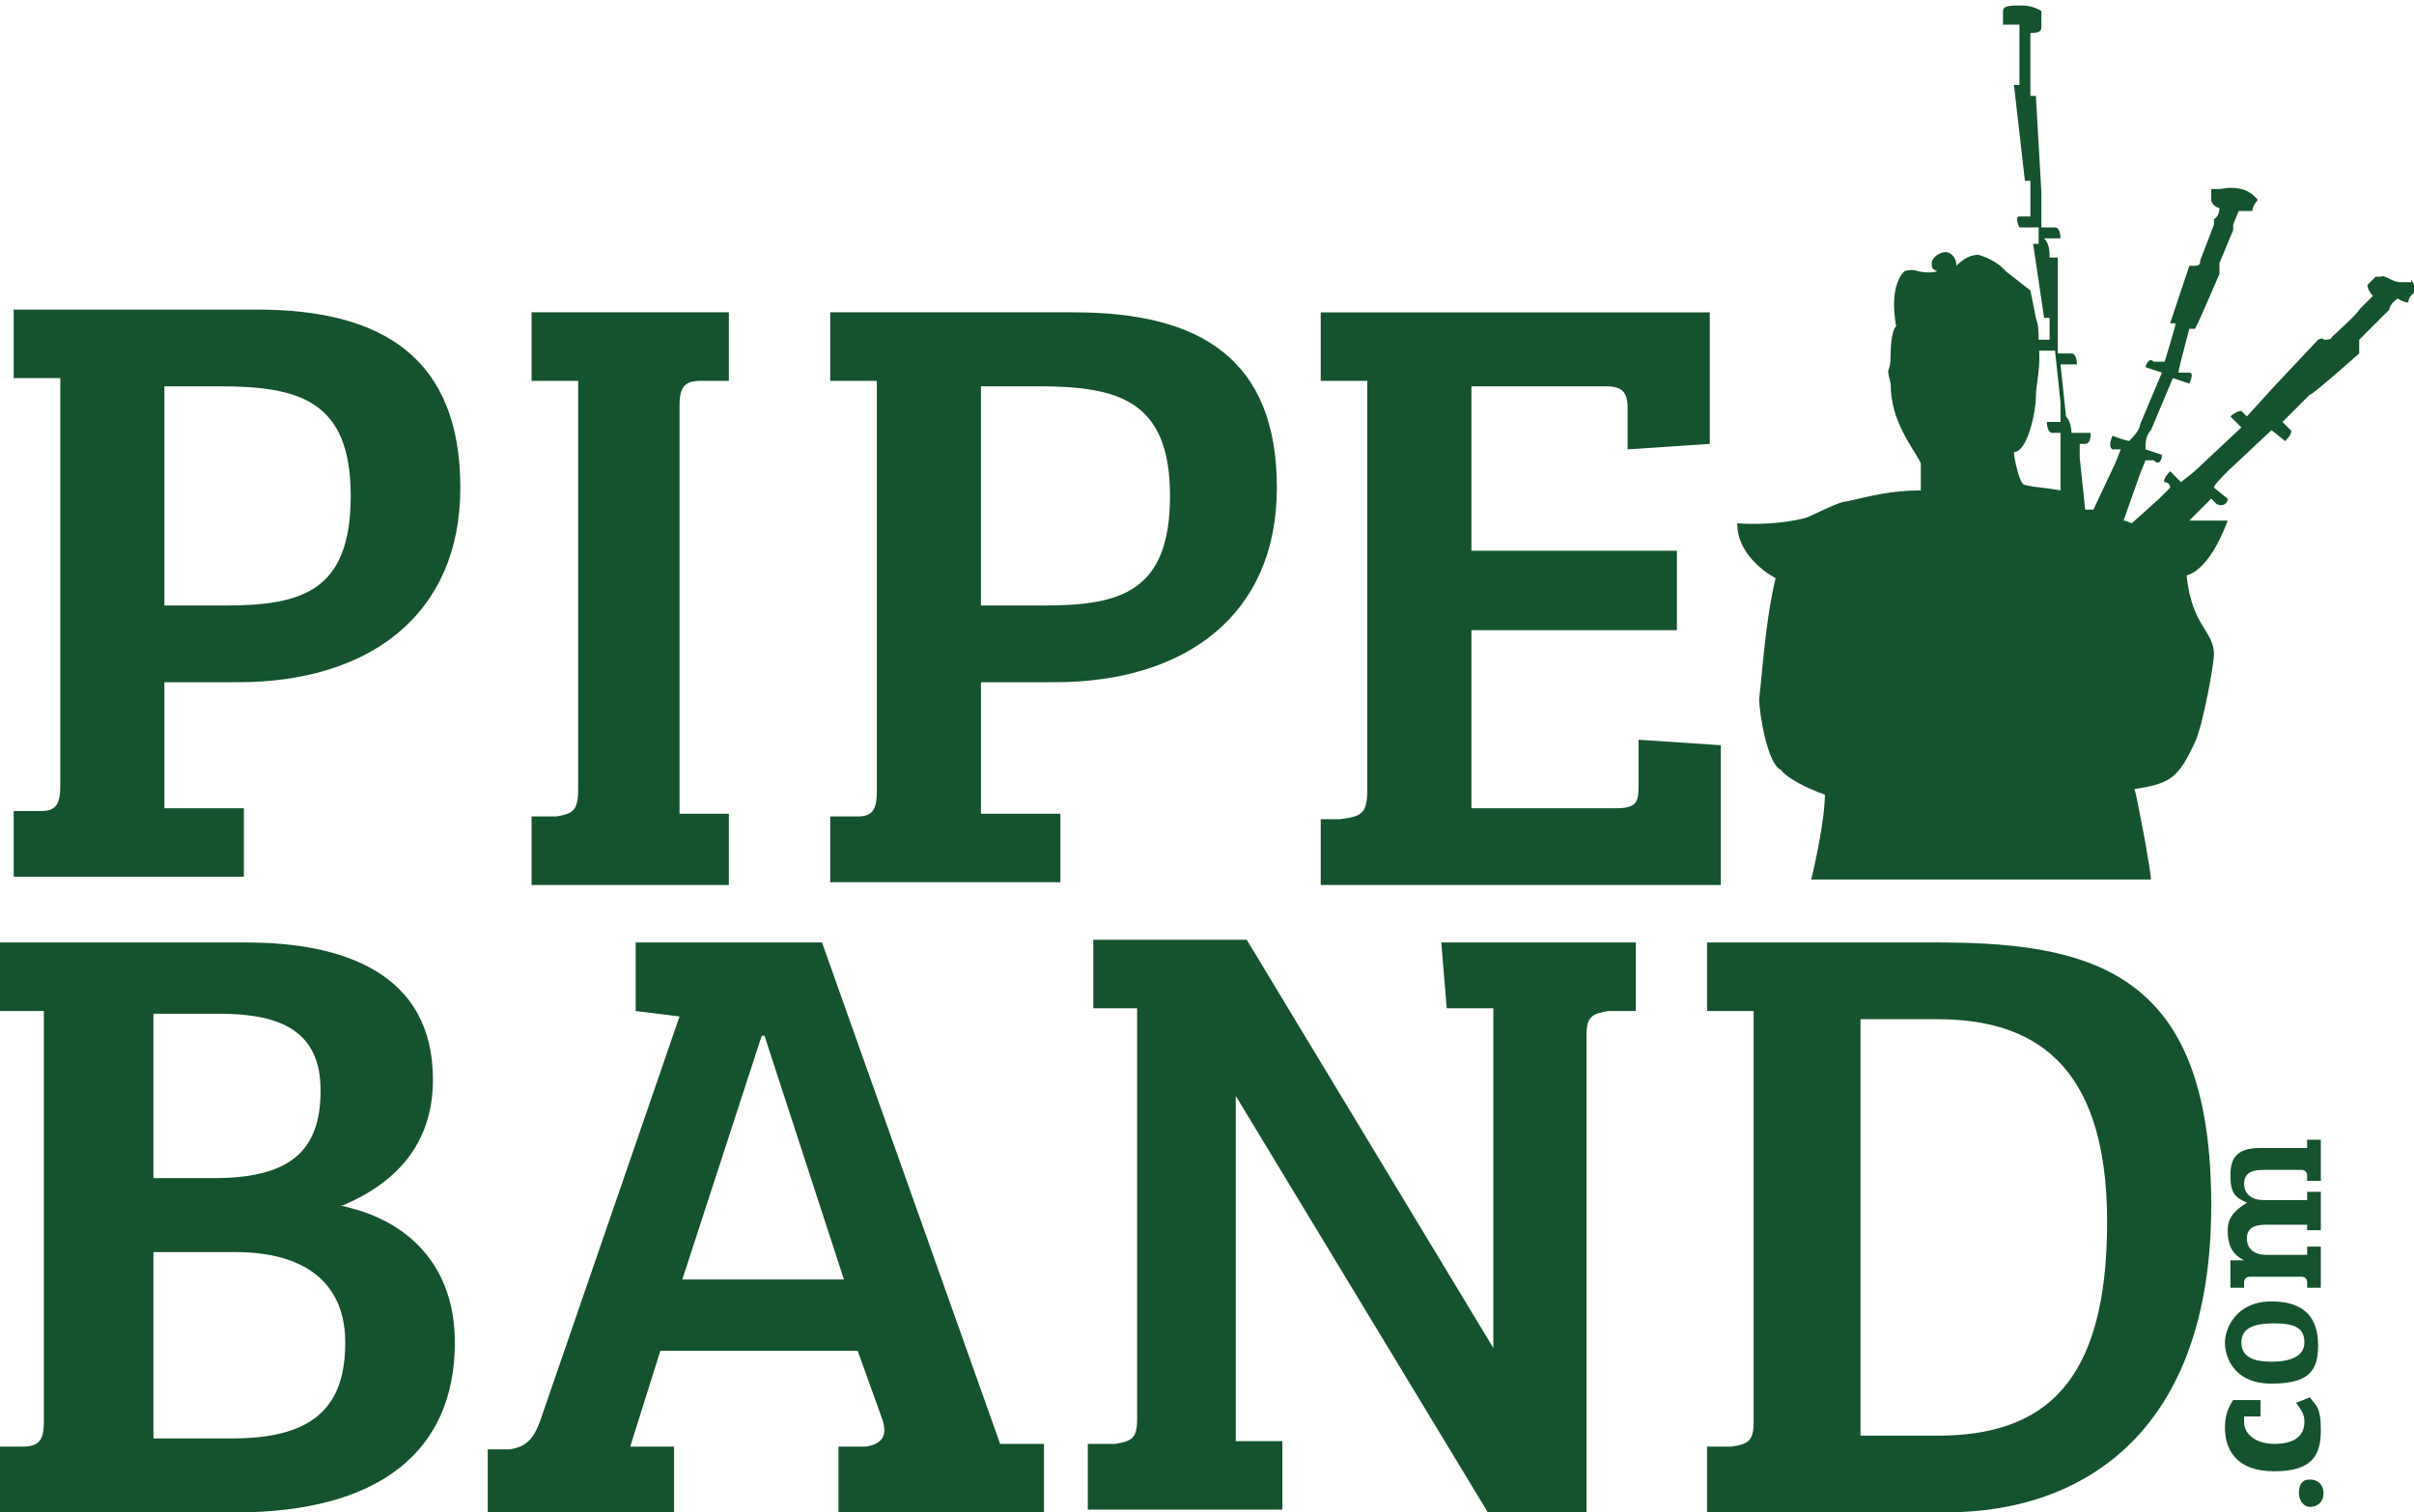
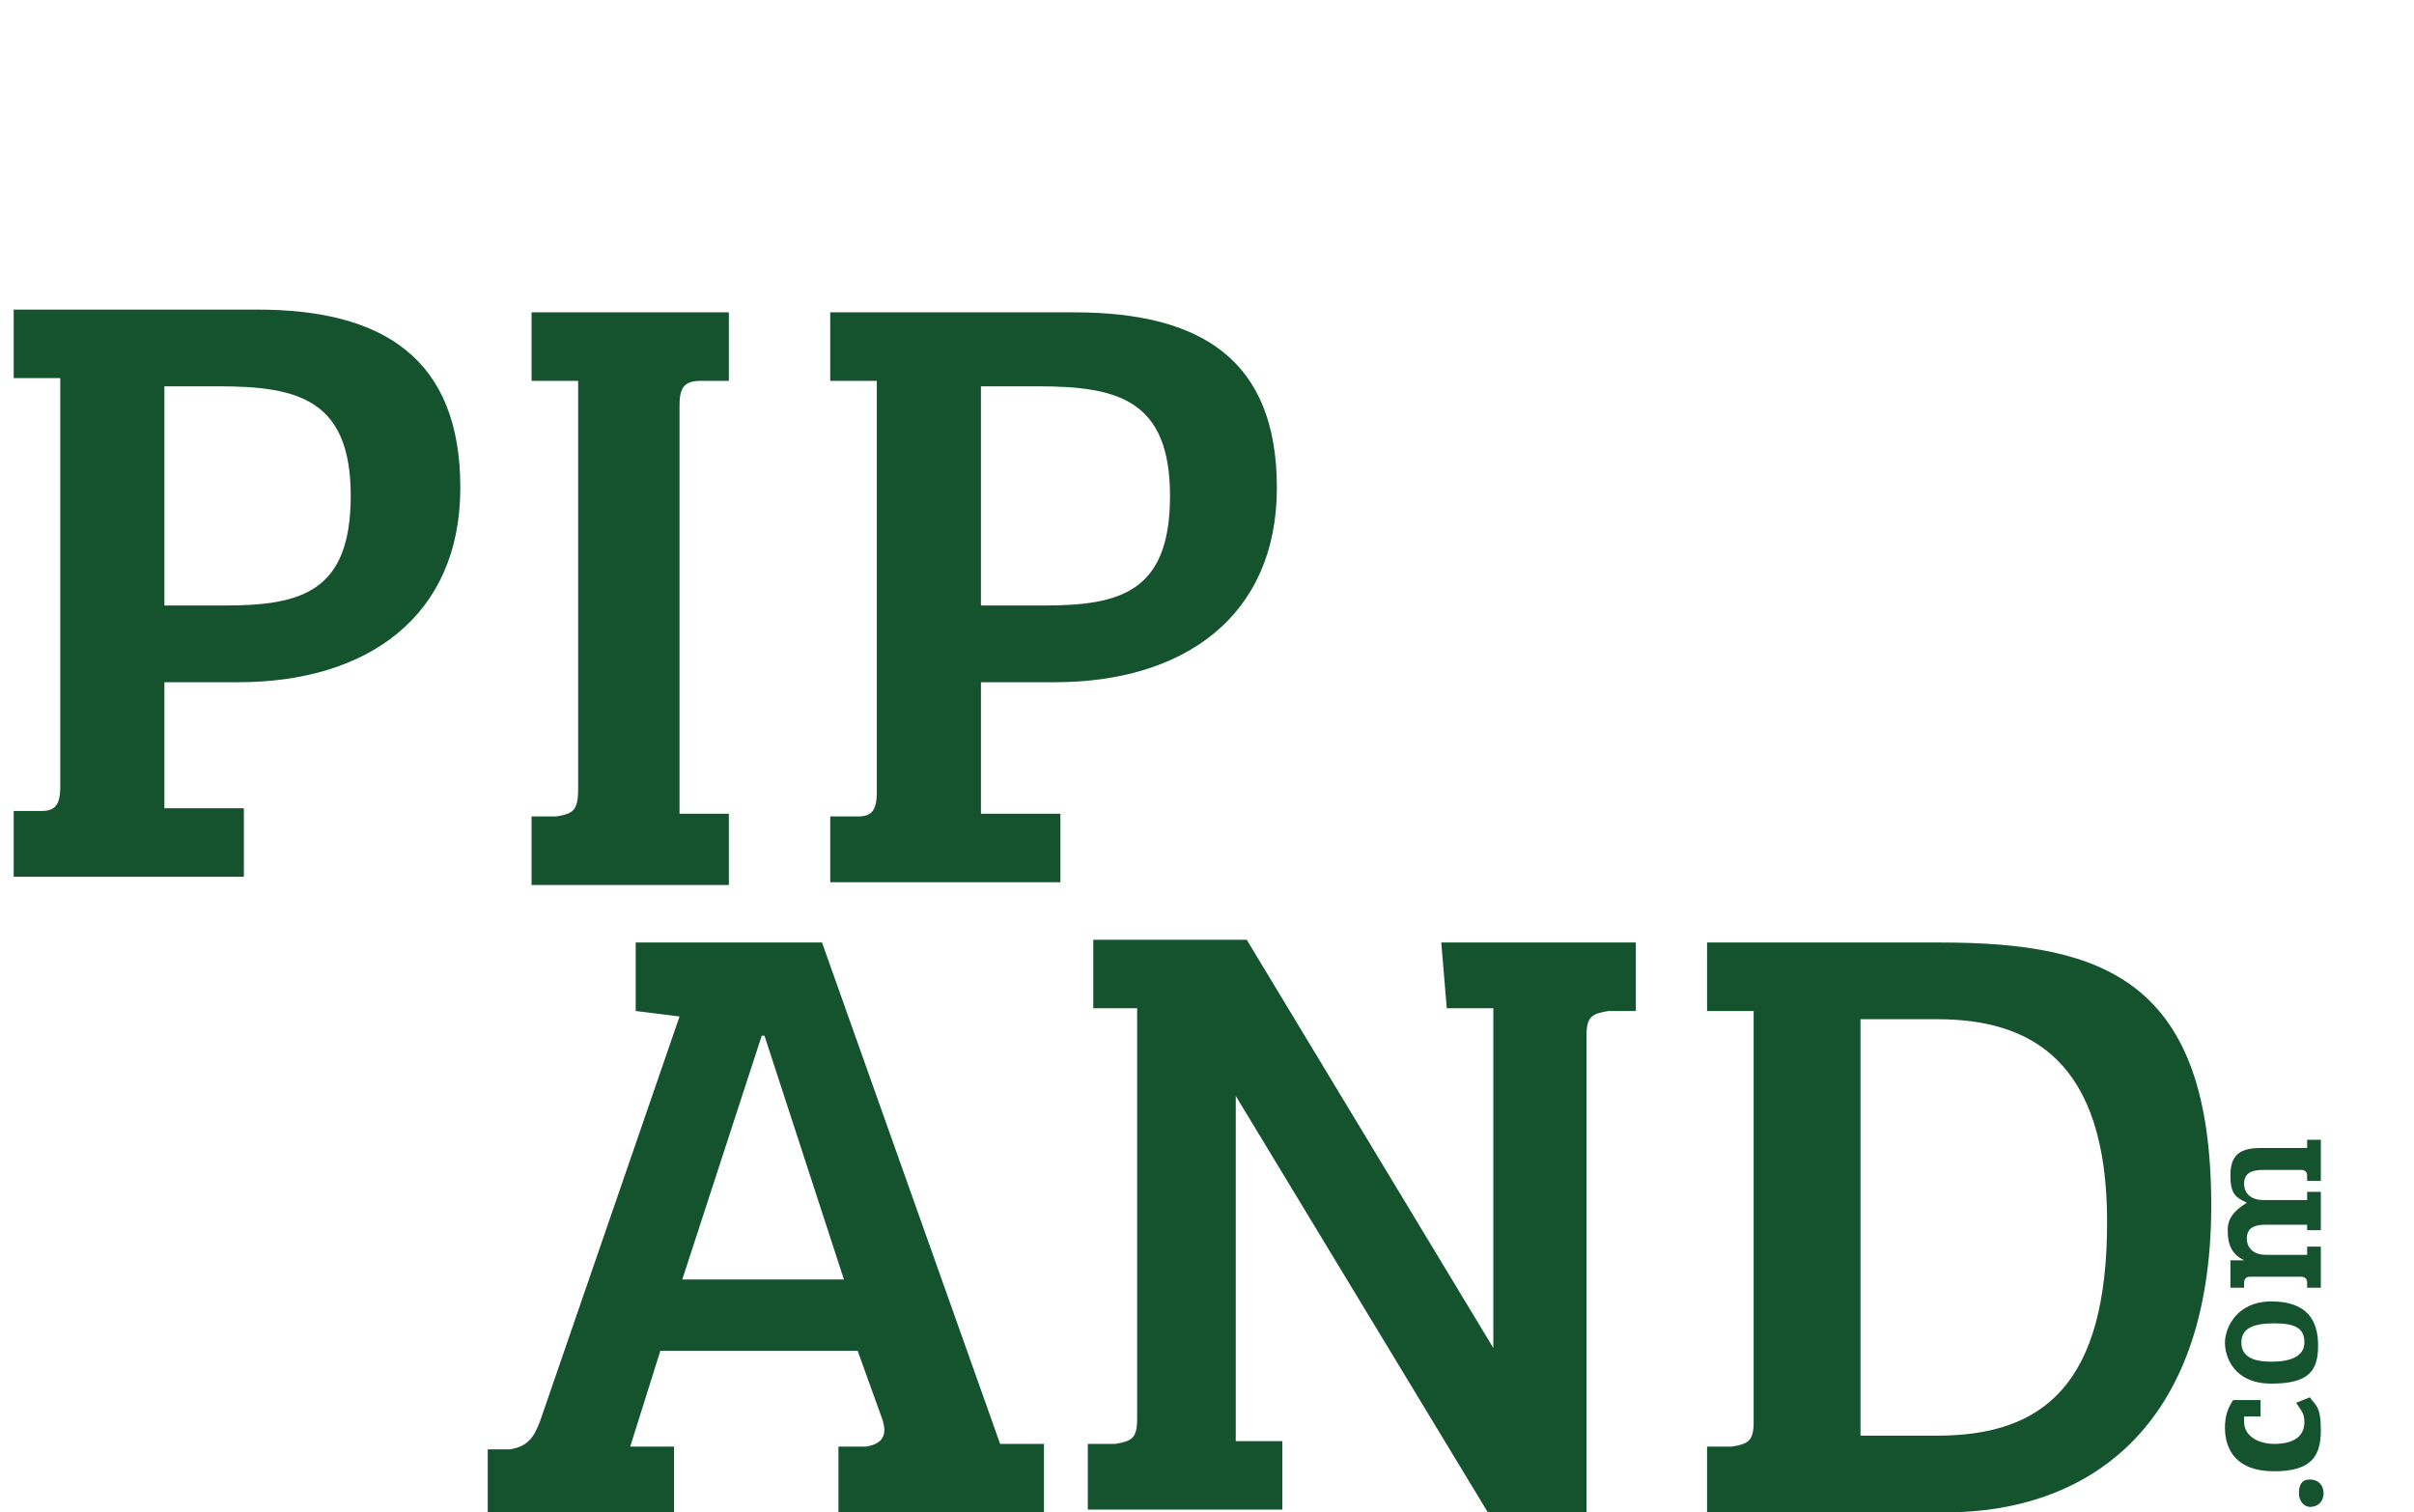
<svg xmlns="http://www.w3.org/2000/svg" id="Layer_1" version="1.1" viewBox="0 0 88.1 55.2">
  <defs>
    <style>
      .st0 {
        fill: #14532d;
      }
    </style>
  </defs>
-   <path class="st0" d="M12.5,44h0c1.9-.8,3.3-2.2,3.3-4.6,0-3.9-3.3-5-6.8-5H0v2.5h1.6v15c0,.7-.2.9-.8.9h-.9v2.4h8.7c5.2,0,8-2.2,8-6.2,0-2.8-1.7-4.5-4.2-5ZM5.6,37h2.4c2.2,0,3.7.6,3.7,2.8s-1.1,3.2-3.9,3.2h-2.2v-6ZM8.5,52.5h-2.9v-6.8h3c2.5,0,4,1.1,4,3.3s-1,3.5-4.1,3.5Z" />
  <path class="st0" d="M30,34.4h-6.8v2.5l1.6.2-5.1,14.8c-.2.5-.4.9-1.1,1h-.8v2.4h6.8v-2.5h-1.6l1.1-3.5h7.2l.9,2.5c.2.6,0,.9-.6,1h-1v2.4h7.5v-2.5h-1.6l-6.5-18.3ZM24.9,46.7l2.9-8.9h.1l2.9,8.9h-5.9Z" />
  <path class="st0" d="M9.4,11.3H.5v2.5h1.7v14.9c0,.7-.2.9-.7.9H.5v2.4h8.4v-2.5h-2.9v-4.6h2.7c4.7,0,8.1-2.4,8.1-7.1s-2.8-6.5-7.4-6.5ZM8.2,22.1h-2.2v-8h2c2.9,0,4.8.5,4.8,4s-1.8,4-4.6,4Z" />
  <path class="st0" d="M26.6,29.7h-1.8v-14.9c0-.7.2-.9.8-.9h1v-2.5h-7.2v2.5h1.7v14.9c0,.8-.2.9-.8,1h-.9v2.5h7.2v-2.6Z" />
-   <path class="st0" d="M62.8,27.2l-3-.2v1.6c0,.6,0,.9-.8.9h-5.3v-6.5h7.5v-2.9h-7.5v-6h4.9c.6,0,.8.2.8.8v1.5l3-.2v-4.8h-14.2v2.5h1.7v14.9c0,.9-.2,1-1,1.1h-.7v2.4h14.6v-5.1Z" />
  <path class="st0" d="M83.8,51.2h0s0,0,0,0h0Z" />
  <path class="st0" d="M84.3,54c-.3,0-.4.2-.4.5s.2.5.4.5c.3,0,.5-.2.5-.5s-.2-.5-.5-.5Z" />
  <path class="st0" d="M81.3,44.9h0c0,.6.2.9.6,1.1h-.5v1h.5v-.2s0-.2.2-.2h1.9s.2,0,.2.2v.2h.5v-1.5h-.5v.3h-1.5c-.4,0-.7-.2-.7-.6s.3-.5.7-.5h1.5v.2h.5v-1.4h-.5v.3h-1.6c-.4,0-.7-.2-.7-.6s.3-.5.7-.5h1.4s.2,0,.2.2v.2h.5v-1.5h-.5v.3h-1.7c-.8,0-1.1.3-1.1,1s.2.8.6,1c-.5.3-.7.6-.7,1Z" />
  <path class="st0" d="M35.8,24.9h2.7c4.7,0,8.1-2.4,8.1-7.1s-2.8-6.4-7.4-6.4h-8.9v2.5h1.7v15c0,.7-.2.9-.7.9h-1v2.4h8.4v-2.5h-2.9v-4.8ZM35.8,14.1h2.1c2.9,0,4.8.5,4.8,4s-1.8,4-4.6,4h-2.3v-8Z" />
-   <path class="st0" d="M88,10.3h-.4,0c-.3,0-.6-.3-.7-.2h-.2c0,0-.3.3-.3.3,0,0,0,.2.2.4l-.3.3-.2.2c0,.1-1,1-1,1,0,.1-.2.1-.3.1,0-.1-.2,0-.2,0l-1.6,1.7c0,0-1,1.1-1,1.1l-.2-.2c-.2,0-.4.2-.4.2l.4.4-1.6,1.5c-.2.2-.5.4-.6.5l-.4-.4c0,0-.3.3-.2.4.2,0,.2.2.2.2l-.4.4-1,.9s-.2-.1-.3-.1l.6-1.7.2-.5h.3c.2.2.3,0,.3-.2l-.6-.2c0-.2,0-.5.2-.7l.8-1.9.6.2s.2-.4,0-.4h-.4c0-.1.4-1.6.4-1.6h.2c0,.1.9-2,.9-2v-.4l.5-1.2v-.2c0,0,.2-.5.2-.5h.5c0-.2.2-.4.2-.4,0,0-.2-.3-.6-.4-.4-.1-.7,0-.8,0h-.3v.4s0,.2.3.3c0,0,0,.3-.2.4v.2c0,0-.5,1.3-.5,1.3,0,.1,0,.2-.2.2h-.2l-.7,2.1h.2c0,.1-.4,1.4-.4,1.4h-.4c-.2-.2-.3.2-.3.2l.6.2-.8,1.9c0,.2-.3.5-.4.6,0,0-.4-.1-.6-.2,0,0-.2.4,0,.5.2,0,.3,0,.3,0l-.2.5-.8,1.7s-.2,0-.3,0l-.2-1.9v-.5h.2c.2,0,.2-.3.2-.4h-.7s0-.4-.2-.6l-.2-1.9h.6s0-.4-.2-.4h-.5v-3.5h-.3c0-.2,0-.5-.2-.7h.6s0-.4-.2-.4h-.5v-1.3l-.2-3.5h-.2V1.2c.2,0,.4,0,.4-.2V.4s-.3-.2-.7-.2-.7,0-.7.2v.5h.6v2.2h-.2l.4,3.5h.2v1.3h-.4c-.2,0,0,.4,0,.4h.7v.6h-.2c0,0,.4,2.7.4,2.7h.2v.8h-.4s0,0,0,0c0-.3,0-.5-.1-.8l-.2-1-.9-.7s-.3-.4-1-.6c-.4,0-.7.3-.8.4,0-.3-.2-.5-.4-.5s-.5.2-.5.4,0,.2.2.3c-.3.1-.7,0-.7,0,0,0-.2-.1-.5,0-.6.6-.3,2-.3,2-.2.2-.2,1-.2,1,0,.9-.2.3,0,1.1,0,1.4.8,2.3,1.1,2.9v1c-1.1,0-1.8.2-2.7.4-.3,0-1.2.5-1.5.6,0,0-1,.3-2.5.2,0,1.3,1.4,2,1.4,2-.4,1.7-.5,3.7-.6,4.4,0,.5.3,2.4.8,2.6.2.3,1,.7,1.6.9,0,.8-.3,2.3-.5,3.1h12.4c0-.3-.5-3-.6-3.3,1.3-.2,1.6-.4,2.2-1.7.3-.6.7-2.9.7-3.2,0-.9-.8-1-1-2.9,0,0,.8-.1,1.5-2h-1.4l.4-.4.4-.4.2.2c.2.1.4,0,.4-.2l-.5-.4c0-.1.3-.4.5-.6l1.6-1.5.5.4s.3-.3.2-.4l-.3-.3,1-1c0,.1,1.8-1.5,1.8-1.5v-.5l.9-.9.2-.2c0-.2.3-.4.3-.4.2.1.4.2.4.1,0-.2.3-.4.3-.4.2.2,0,0-.2-.4ZM75.3,15.4h-.6c0,0,0,.4.2.4h.3v2.1c-.5-.1-.9-.1-1.3-.2-.2,0-.4-1-.4-1.2.5,0,.8-1.5.8-2s.2-1.1.1-1.9c0,0,0,.2,0,.2h.6l.2,1.9v.7Z" />
  <path class="st0" d="M82.9,50.5c1.4,0,1.7-.5,1.7-1.4s-.4-1.6-1.7-1.6-1.7,1-1.7,1.5.3,1.5,1.7,1.5ZM83,48.3c.8,0,1.1.2,1.1.7s-.5.7-1.2.7-1.1-.2-1.1-.7.4-.7,1.2-.7Z" />
  <path class="st0" d="M52.8,36.8h1.7v12.4l-9-14.9h-5.6v2.5h1.6v15c0,.7-.2.8-.8.9h-1v2.4h7.1v-2.5h-1.7v-12.6l9.2,15.2h3.6v-17.4c0-.7.2-.8.8-.9h1v-2.5h-7.1l.2,2.4Z" />
  <path class="st0" d="M84.7,52.2c0-.9-.2-.9-.4-1.2l-.5.2c.2.3.3.4.3.7,0,.6-.5.8-1.1.8s-1.1-.3-1.1-.8v-.2h.6v-.6h-1c-.2.3-.3.6-.3,1,0,.8.4,1.6,1.8,1.6s1.7-.6,1.7-1.5Z" />
  <path class="st0" d="M70.8,34.4h-8.5v2.5h1.7v15c0,.7-.2.8-.8.9h-.9v2.4h8.7c5.1,0,9.7-3,9.7-11.2s-3.9-9.6-9.9-9.6ZM70.7,52.4h-2.8v-15.2h2.8c3.4,0,6.2,1.5,6.2,7.4s-2.3,7.8-6.2,7.8Z" />
</svg>